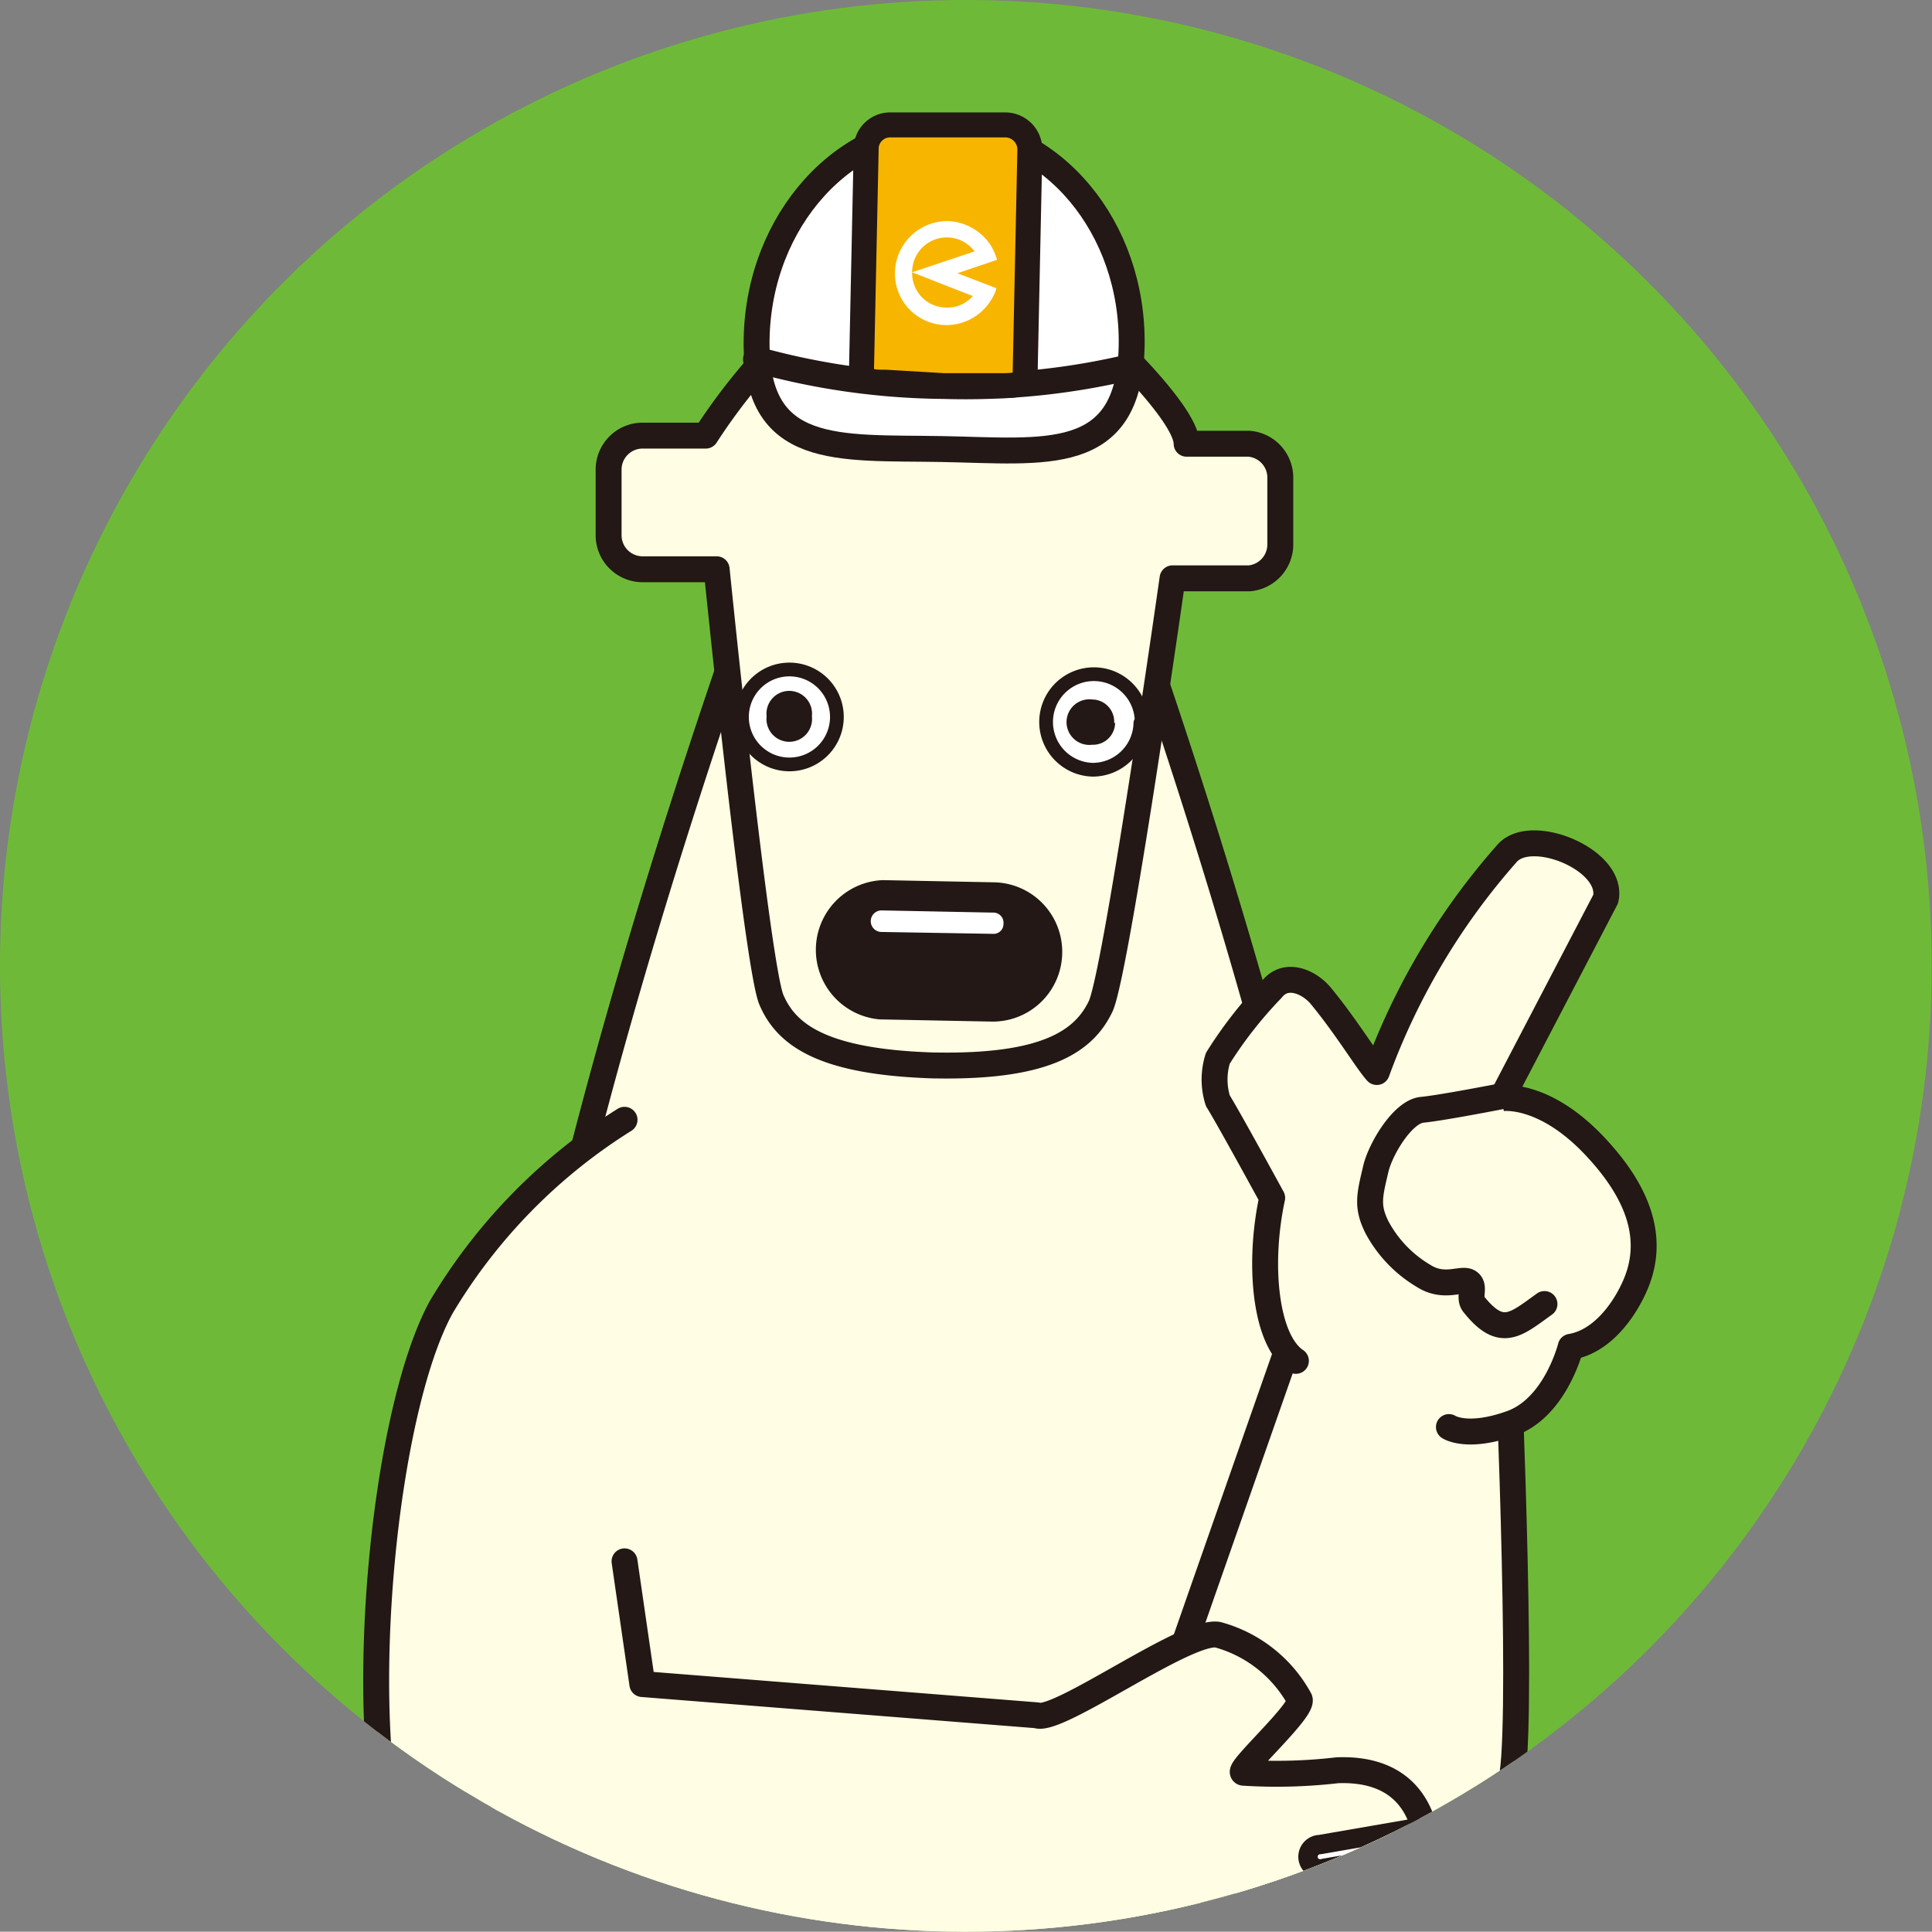
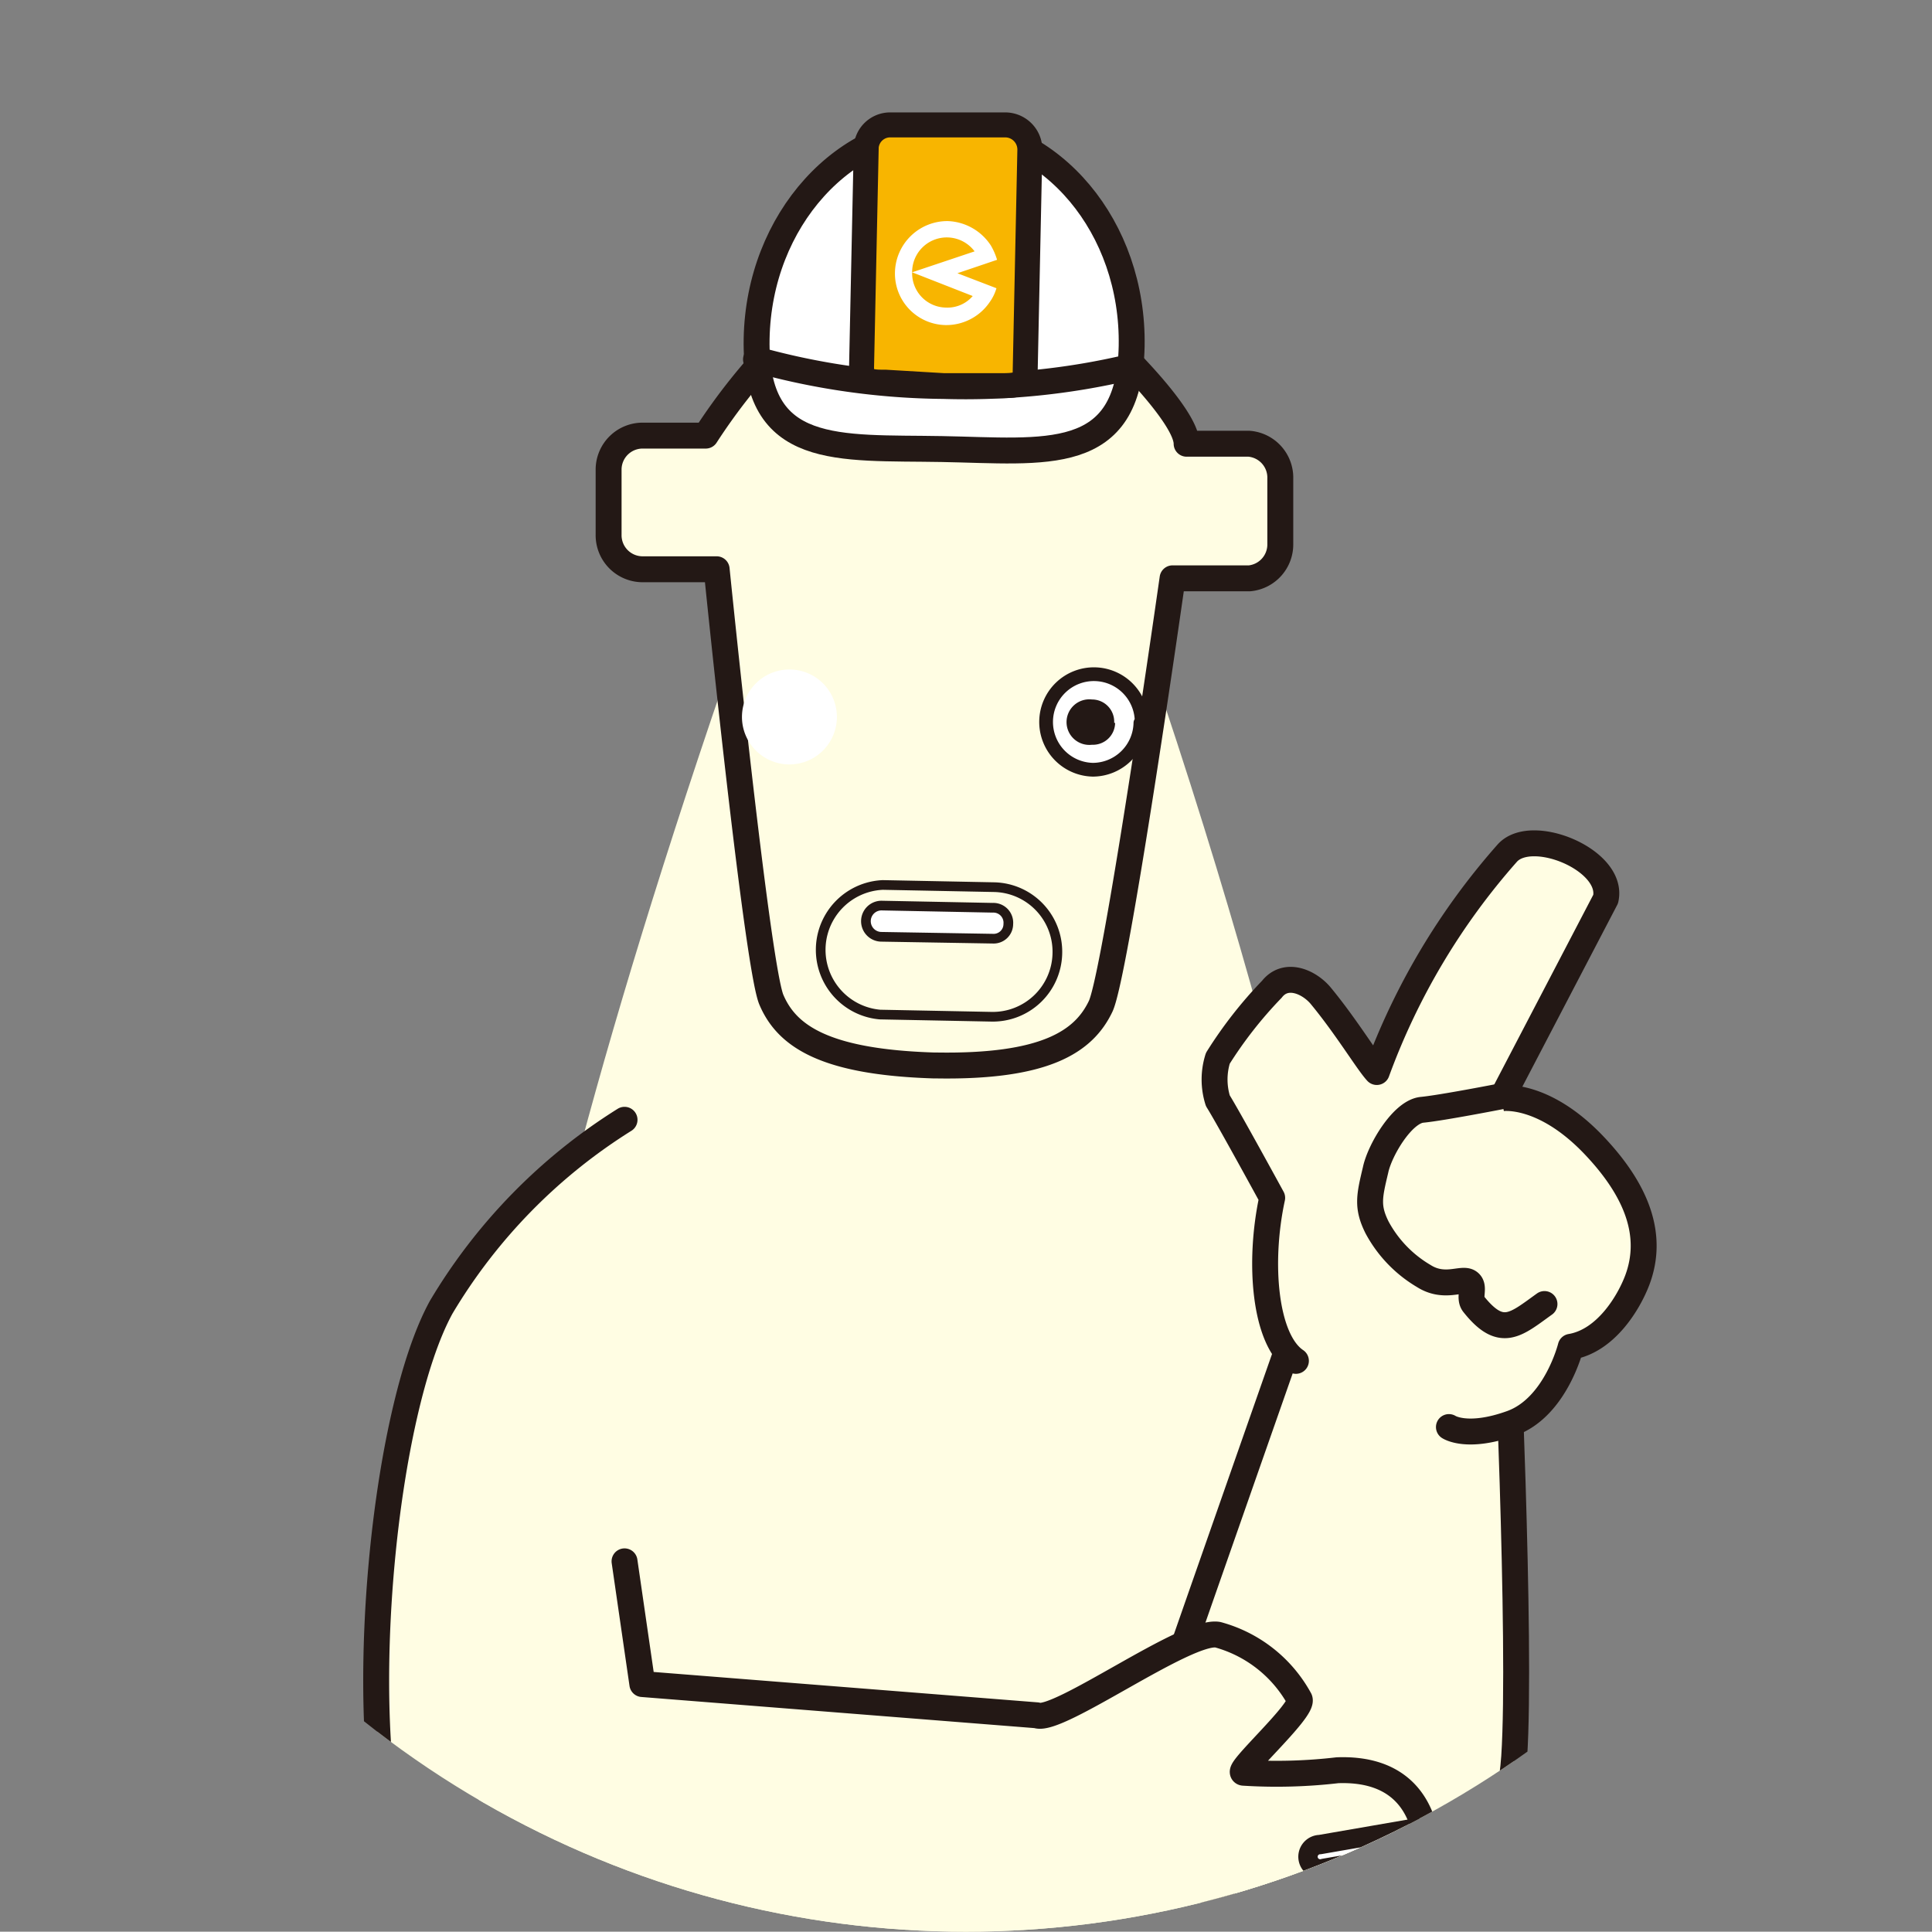
<svg xmlns="http://www.w3.org/2000/svg" width="61.87" height="61.86" viewBox="0 0 61.87 61.86">
  <rect x="0" y="0" width="61.87" height="61.86" fill="#808080" stroke="none" />
  <defs>
    <style>.a{fill:#6eba38;}.b{clip-path:url(#a);}.c,.k{fill:#fffde3;}.d,.g,.h,.j{fill:none;}.d,.g,.h,.j,.k,.l{stroke:#231815;stroke-linecap:round;stroke-linejoin:round;}.d,.k{stroke-width:0.83px;}.e,.l{fill:#fff;}.f{fill:#f8b500;}.g{stroke-width:0.8px;}.h{stroke-width:0.44px;}.i{fill:#231815;}.j{stroke-width:0.31px;}.l{stroke-width:0.62px;}</style>
    <clipPath id="a">
      <ellipse class="a" cx="30.93" cy="30.93" rx="30.93" ry="30.93" />
    </clipPath>
  </defs>
  <title>booklet_eco_summary</title>
-   <ellipse class="a" cx="30.93" cy="30.93" rx="30.93" ry="30.93" />
  <g class="b">
    <path class="c" d="M35.18,16.58,31,16.31v-.09l-1.06,0-1.07,0v.09l-3.84.27C14.53,45.73,15.33,54.74,15.34,59s1,13.15,1,13.15c1.63,16.1,4.4,22,4.4,22l8.12,1.31v.35L30,95.61l1.06.17v-.35l8.12-1.31s2.77-5.92,4.41-22l1.39-8.18s1.76-15.56-9.76-47.34" />
-     <path class="d" d="M35.18,16.58,31,16.31v-.09l-1.06,0-1.07,0v.09l-3.84.27c-10.71,29.67-9.66,41.33-9.68,43.17a84.08,84.08,0,0,0,1,12.35c1.79,16.19,4.45,22,4.45,22l8.12,1.31v.35L30,95.61l1.06.17v-.35l8.12-1.31s2.36-5.7,4.77-22c0,0,.78-5.63.87-8.18S46.64,48.4,35.18,16.58Z" />
    <path class="c" d="M40,14.21l-2,0c0-.88-2.2-3-2.2-3l-5.4-2v0l0,0,0,0v0l-5.47,1.81a19.29,19.29,0,0,0-2.33,2.93l-2,0a1.09,1.09,0,0,0-1.11,1.07l0,2.1a1.09,1.09,0,0,0,1.07,1.11l2.39,0c.51,5,1.39,12.91,1.75,13.78.49,1.16,1.69,2,5.2,2.11h.07c3.5.06,4.74-.76,5.28-1.9.39-.85,1.59-8.73,2.3-13.7l2.47,0A1.09,1.09,0,0,0,41,17.42l0-2.09A1.09,1.09,0,0,0,40,14.21" />
    <path class="d" d="M40,14.21l-2,0c0-.88-2.2-3-2.2-3l-5.4-2v0l0,0,0,0v0l-5.47,1.81a19.29,19.29,0,0,0-2.33,2.93l-2,0a1.09,1.09,0,0,0-1.11,1.07l0,2.1a1.09,1.09,0,0,0,1.07,1.11l2.39,0c.51,5,1.39,12.91,1.75,13.78.49,1.16,1.69,2,5.2,2.11h.07c3.5.06,4.74-.76,5.28-1.9.39-.85,1.59-8.73,2.3-13.7l2.47,0A1.09,1.09,0,0,0,41,17.42l0-2.09A1.09,1.09,0,0,0,40,14.21Z" />
    <path class="e" d="M36.24,11.09c-.08,3.8-2.76,3.35-6.08,3.29s-6,.27-5.93-3.53S27.05,4,30.37,4.08s5.94,3.2,5.87,7" />
    <path class="d" d="M36.24,11.09c-.08,3.8-2.76,3.35-6.08,3.29s-6,.27-5.93-3.53S27.05,4,30.37,4.08,36.31,7.28,36.24,11.09Z" />
    <path class="e" d="M36.16,11.76a22.81,22.81,0,0,1-5.95.6,23,23,0,0,1-6-.85" />
    <path class="d" d="M36.16,11.76a22.81,22.81,0,0,1-5.95.6,23,23,0,0,1-6-.85" />
    <path class="f" d="M32.83,11.92c0,.43-.36.43-.79.43l-1.82,0-1.85-.11c-.43,0-.78,0-.78-.46l.15-7.08A.77.77,0,0,1,28.53,4L32.21,4a.79.79,0,0,1,.77.8l-.15,7.08" />
    <path class="g" d="M32.83,11.92c0,.43-.36.43-.79.43l-1.82,0-1.85-.11c-.43,0-.78,0-.78-.46l.15-7.08A.77.77,0,0,1,28.53,4L32.21,4a.79.79,0,0,1,.77.8Z" />
    <path class="e" d="M26.8,23a1.52,1.52,0,1,1-1.49-1.56A1.52,1.52,0,0,1,26.8,23" />
-     <path class="h" d="M26.8,23a1.52,1.52,0,1,1-1.49-1.56A1.52,1.52,0,0,1,26.8,23Z" />
-     <path class="i" d="M26,22.94a.73.73,0,1,1-1.45,0,.73.73,0,1,1,1.45,0" />
    <path class="e" d="M36.52,23.15A1.53,1.53,0,0,1,35,24.65a1.53,1.53,0,1,1,1.56-1.5" />
    <path class="h" d="M36.52,23.15A1.53,1.53,0,0,1,35,24.65a1.53,1.53,0,1,1,1.56-1.5Z" />
    <path class="i" d="M35.71,23.15a.71.71,0,0,1-.74.7.73.73,0,1,1,0-1.45.71.71,0,0,1,.71.75" />
-     <path class="i" d="M33.86,30.56a2.07,2.07,0,0,1-2.11,2l-3.57-.07a2.08,2.08,0,0,1,.09-4.15l3.56.07a2.07,2.07,0,0,1,2,2.12" />
    <path class="j" d="M33.86,30.56a2.07,2.07,0,0,1-2.11,2l-3.57-.07a2.08,2.08,0,0,1,.09-4.15l3.56.07A2.07,2.07,0,0,1,33.86,30.56Z" />
    <path class="e" d="M32.29,29.59a.47.47,0,0,1-.49.47L28.23,30a.49.49,0,0,1,0-1l3.56.07a.48.48,0,0,1,.48.5" />
    <path class="j" d="M32.29,29.59a.47.47,0,0,1-.49.47L28.23,30a.49.49,0,0,1,0-1l3.56.07A.48.48,0,0,1,32.29,29.59Z" />
    <path class="e" d="M31.93,8.32a2.07,2.07,0,0,0-.2-.46,1.72,1.72,0,0,0-1.38-.78,1.68,1.68,0,0,0-1.69,1.64,1.65,1.65,0,0,0,1.62,1.69,1.68,1.68,0,0,0,1.41-.73,1.45,1.45,0,0,0,.22-.45l-1.25-.48,1.27-.43m-.78,1.16a1.06,1.06,0,0,1-.85.37,1.1,1.1,0,0,1-1.09-1.13h0a1.11,1.11,0,0,1,2-.67l-2,.67h0Z" />
-     <path class="k" d="M37.41,54.12c.77-2.22,4.55-13,4.55-13l6.25.3s.52,11.22.28,14.84-2.7,7.05-7.41,5.51C37.49,60.64,36.05,58,37.41,54.12Z" />
+     <path class="k" d="M37.41,54.12c.77-2.22,4.55-13,4.55-13l6.25.3s.52,11.22.28,14.84-2.7,7.05-7.41,5.51C37.49,60.64,36.05,58,37.41,54.12" />
    <path class="k" d="M41.5,43.58c-1-.67-1.21-3.14-.76-5.22,0,0-1.43-2.62-1.74-3.11a2.26,2.26,0,0,1,0-1.36,13.51,13.51,0,0,1,1.73-2.21c.44-.56,1.17-.25,1.55.19.83,1,1.52,2.15,1.81,2.46a21.93,21.93,0,0,1,4.17-7c.77-.89,3.44.21,3.16,1.46l-3.33,6.38s1.32-.21,2.95,1.5c1.39,1.46,1.93,2.9,1.39,4.33-.27.71-1,1.94-2.13,2.13,0,0-.48,1.94-1.9,2.45s-2,.12-2,.12" />
    <path class="k" d="M20,35.86a17.83,17.83,0,0,0-5.87,6c-1.84,3.35-2.75,12.82-1.52,17.42,1,3.73,2.2,4.12,3.77,4.67,2.85,1,11.62,2.42,18,1.29a28.35,28.35,0,0,0,6.55-.06c1.11-.23,3.18-.78,3.91-2C46,61,46.66,56.55,42.83,56.69a16.85,16.85,0,0,1-3,.08c-.33,0,1.93-2,1.79-2.35A4.26,4.26,0,0,0,39,52.35c-1-.18-5.14,2.85-5.8,2.58l-12.63-1L20,50" />
    <path class="l" d="M45.23,61.63c0,.26-.08.51,0,.77l-3,.53a.4.4,0,0,1-.45-.32.39.39,0,0,1,.32-.44Z" />
    <path class="l" d="M45.39,58.53c0,.24.11.49.16.76l-3.15.54a.39.39,0,1,1-.13-.76Z" />
    <path class="k" d="M49.46,41.76c-.92.66-1.38,1.12-2.27,0-.17-.21.07-.57-.16-.71s-.78.23-1.44-.19a4,4,0,0,1-1.49-1.55c-.33-.66-.25-1-.05-1.84.13-.63.86-1.87,1.49-1.93s2.52-.43,2.52-.43" />
  </g>
</svg>